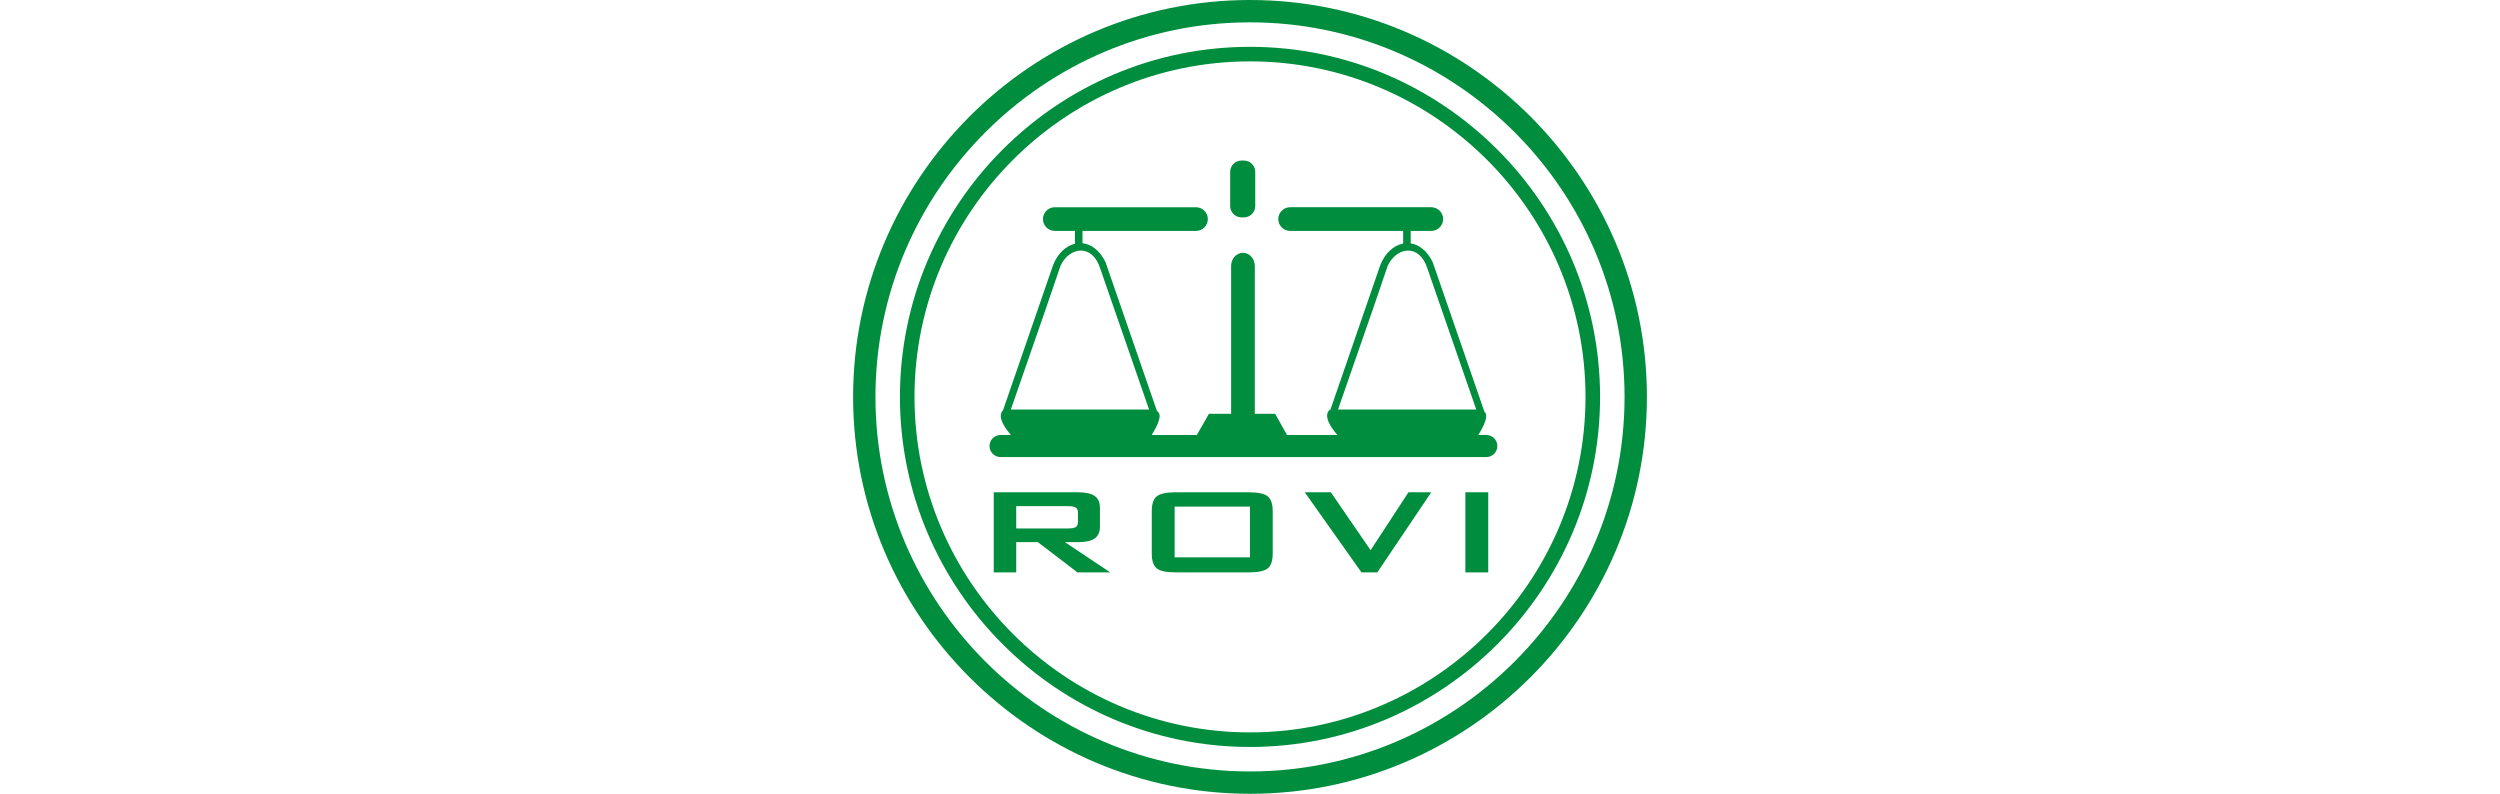
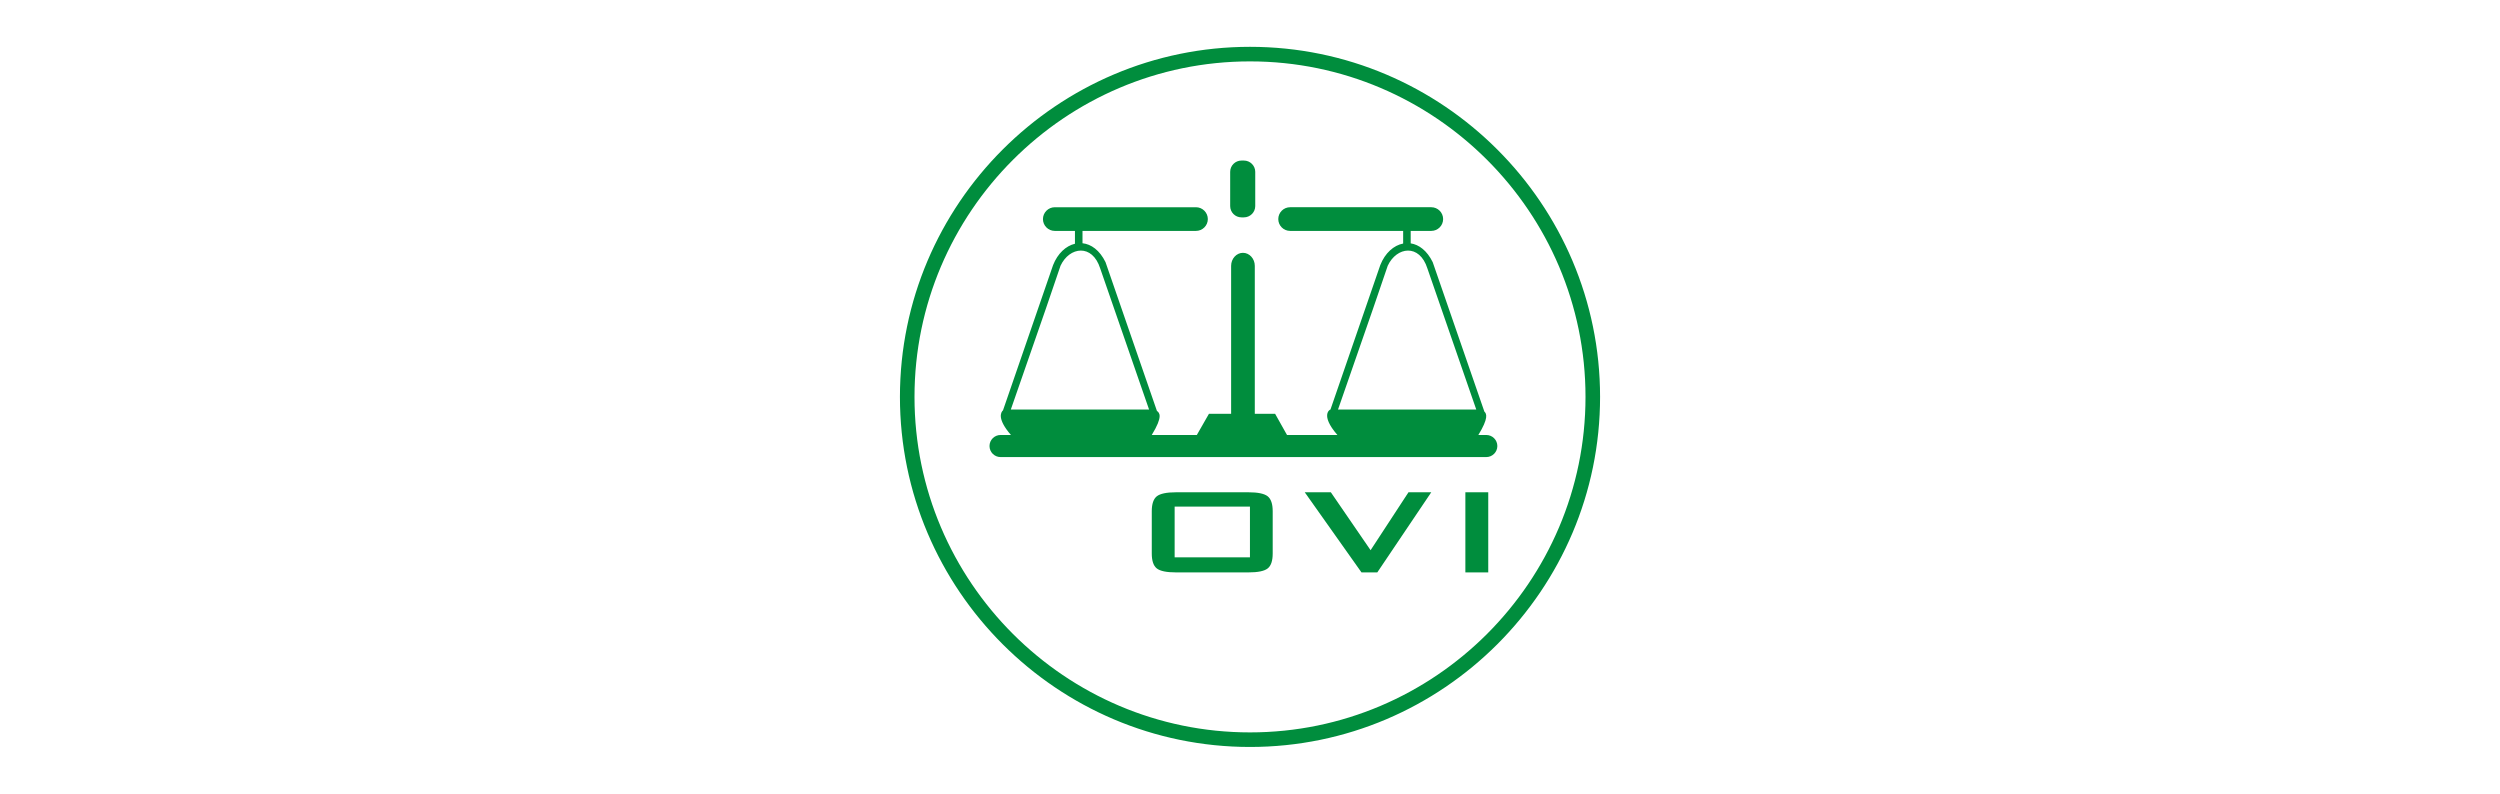
<svg xmlns="http://www.w3.org/2000/svg" id="Layer_1" viewBox="0 0 300 95.255">
  <defs>
    <style>.cls-1{fill:#008d3d;stroke-width:0px;}</style>
  </defs>
-   <path class="cls-1" d="m129.328,65.06c.936,0,1.612-.148,2.035-.447.42-.296.628-.767.628-1.416v-2.258c0-.655-.208-1.129-.628-1.422-.423-.296-1.099-.444-2.035-.444h-10.078v9.616h2.696v-3.629h2.6l4.749,3.629h3.934l-5.438-3.629h1.537Zm-7.382-1.646v-2.678h6.168c.474,0,.797.057.975.169.172.112.263.308.263.589v1.156c0,.287-.091.483-.263.598-.178.112-.501.166-.975.166h-6.168Z" />
-   <path class="cls-1" d="m149.999,0c-26.232,0-47.626,21.395-47.626,47.629,0,26.232,21.395,47.626,47.626,47.626,26.235,0,47.629-21.395,47.629-47.626,0-26.235-21.395-47.629-47.629-47.629m0,92.574c-24.755,0-44.945-20.19-44.945-44.945,0-24.758,20.19-44.948,44.945-44.948,24.758,0,44.948,20.19,44.948,44.948,0,24.755-20.19,44.945-44.948,44.945" />
  <path class="cls-1" d="m148.974,26.084h.299c.743,0,1.356-.61,1.356-1.353v-4.112c0-.743-.613-1.353-1.356-1.353h-.299c-.746,0-1.353.61-1.353,1.353v4.112c0,.743.607,1.353,1.353,1.353" />
  <polygon class="cls-1" points="164.471 66.026 159.701 59.073 156.57 59.073 163.378 68.689 165.275 68.689 171.751 59.073 169.018 59.073 164.471 66.026" />
  <path class="cls-1" d="m152.123,59.556c-.402-.32-1.174-.483-2.322-.483h-8.665c-1.144,0-1.917.163-2.322.483-.399.323-.601.918-.601,1.793v5.069c0,.879.202,1.476.601,1.793.405.32,1.178.477,2.322.477h8.665c1.147,0,1.92-.157,2.322-.477.402-.317.601-.915.601-1.793v-5.069c0-.876-.199-1.47-.601-1.793m-2.129,7.325h-9.037v-6.087h9.037v6.087Z" />
  <rect class="cls-1" x="175.845" y="59.073" width="2.745" height="9.616" />
  <path class="cls-1" d="m149.999,5.619c-23.137,0-42.007,18.871-42.007,42.01,0,23.134,18.871,42.007,42.007,42.007,23.14,0,42.01-18.874,42.01-42.007,0-23.14-18.87-42.01-42.01-42.01m0,82.269c-22.174,0-40.259-18.086-40.259-40.259,0-22.177,18.085-40.262,40.259-40.262,22.177,0,40.262,18.086,40.262,40.262,0,22.174-18.086,40.259-40.262,40.259" />
  <path class="cls-1" d="m178.356,52.198h-.954c1.238-2.026,1.002-2.554.722-2.808l-6.199-17.932c-.682-1.389-1.652-2.104-2.642-2.255v-1.495h2.473c.782,0,1.419-.637,1.419-1.419,0-.782-.637-1.422-1.419-1.422h-16.944c-.782,0-1.419.64-1.419,1.422,0,.782.637,1.419,1.419,1.419h13.566v1.516c-1.123.214-2.171,1.129-2.745,2.588-1.993,5.779-3.985,11.555-5.978,17.334h-.009c0-.027-1.301.586.842,3.052h-6.048l-1.425-2.539h-2.44v-17.756c0-.86-.64-1.564-1.422-1.564-.779,0-1.419.703-1.419,1.564v17.756h-2.663l-1.452,2.539h-5.408c1.389-2.274.921-2.66.619-2.889l-6.168-17.85c-.71-1.446-1.73-2.162-2.763-2.271v-1.479h13.617c.782,0,1.422-.637,1.422-1.419,0-.782-.64-1.422-1.422-1.422h-16.941c-.782,0-1.422.64-1.422,1.422,0,.782.64,1.419,1.422,1.419h2.418v1.54c-1.078.254-2.071,1.159-2.624,2.563-2.005,5.809-4.007,11.615-6.008,17.424-.278.248-.713,1.042.951,2.962h-1.247c-.731,0-1.325.595-1.325,1.325,0,.731.595,1.325,1.325,1.325h58.29c.728,0,1.325-.595,1.325-1.325,0-.731-.595-1.325-1.325-1.325m-57.058-3.052l4.206-12.104,1.76-5.157c1.072-2.283,3.813-2.669,4.764.338,1.769,5.115,3.542,10.226,5.311,15.338l.55,1.585h-16.591Zm39.263,0l4.206-12.104,1.763-5.157c1.069-2.283,3.813-2.669,4.761.338,1.769,5.115,3.542,10.226,5.311,15.338l.55,1.585h-16.591Z" />
</svg>